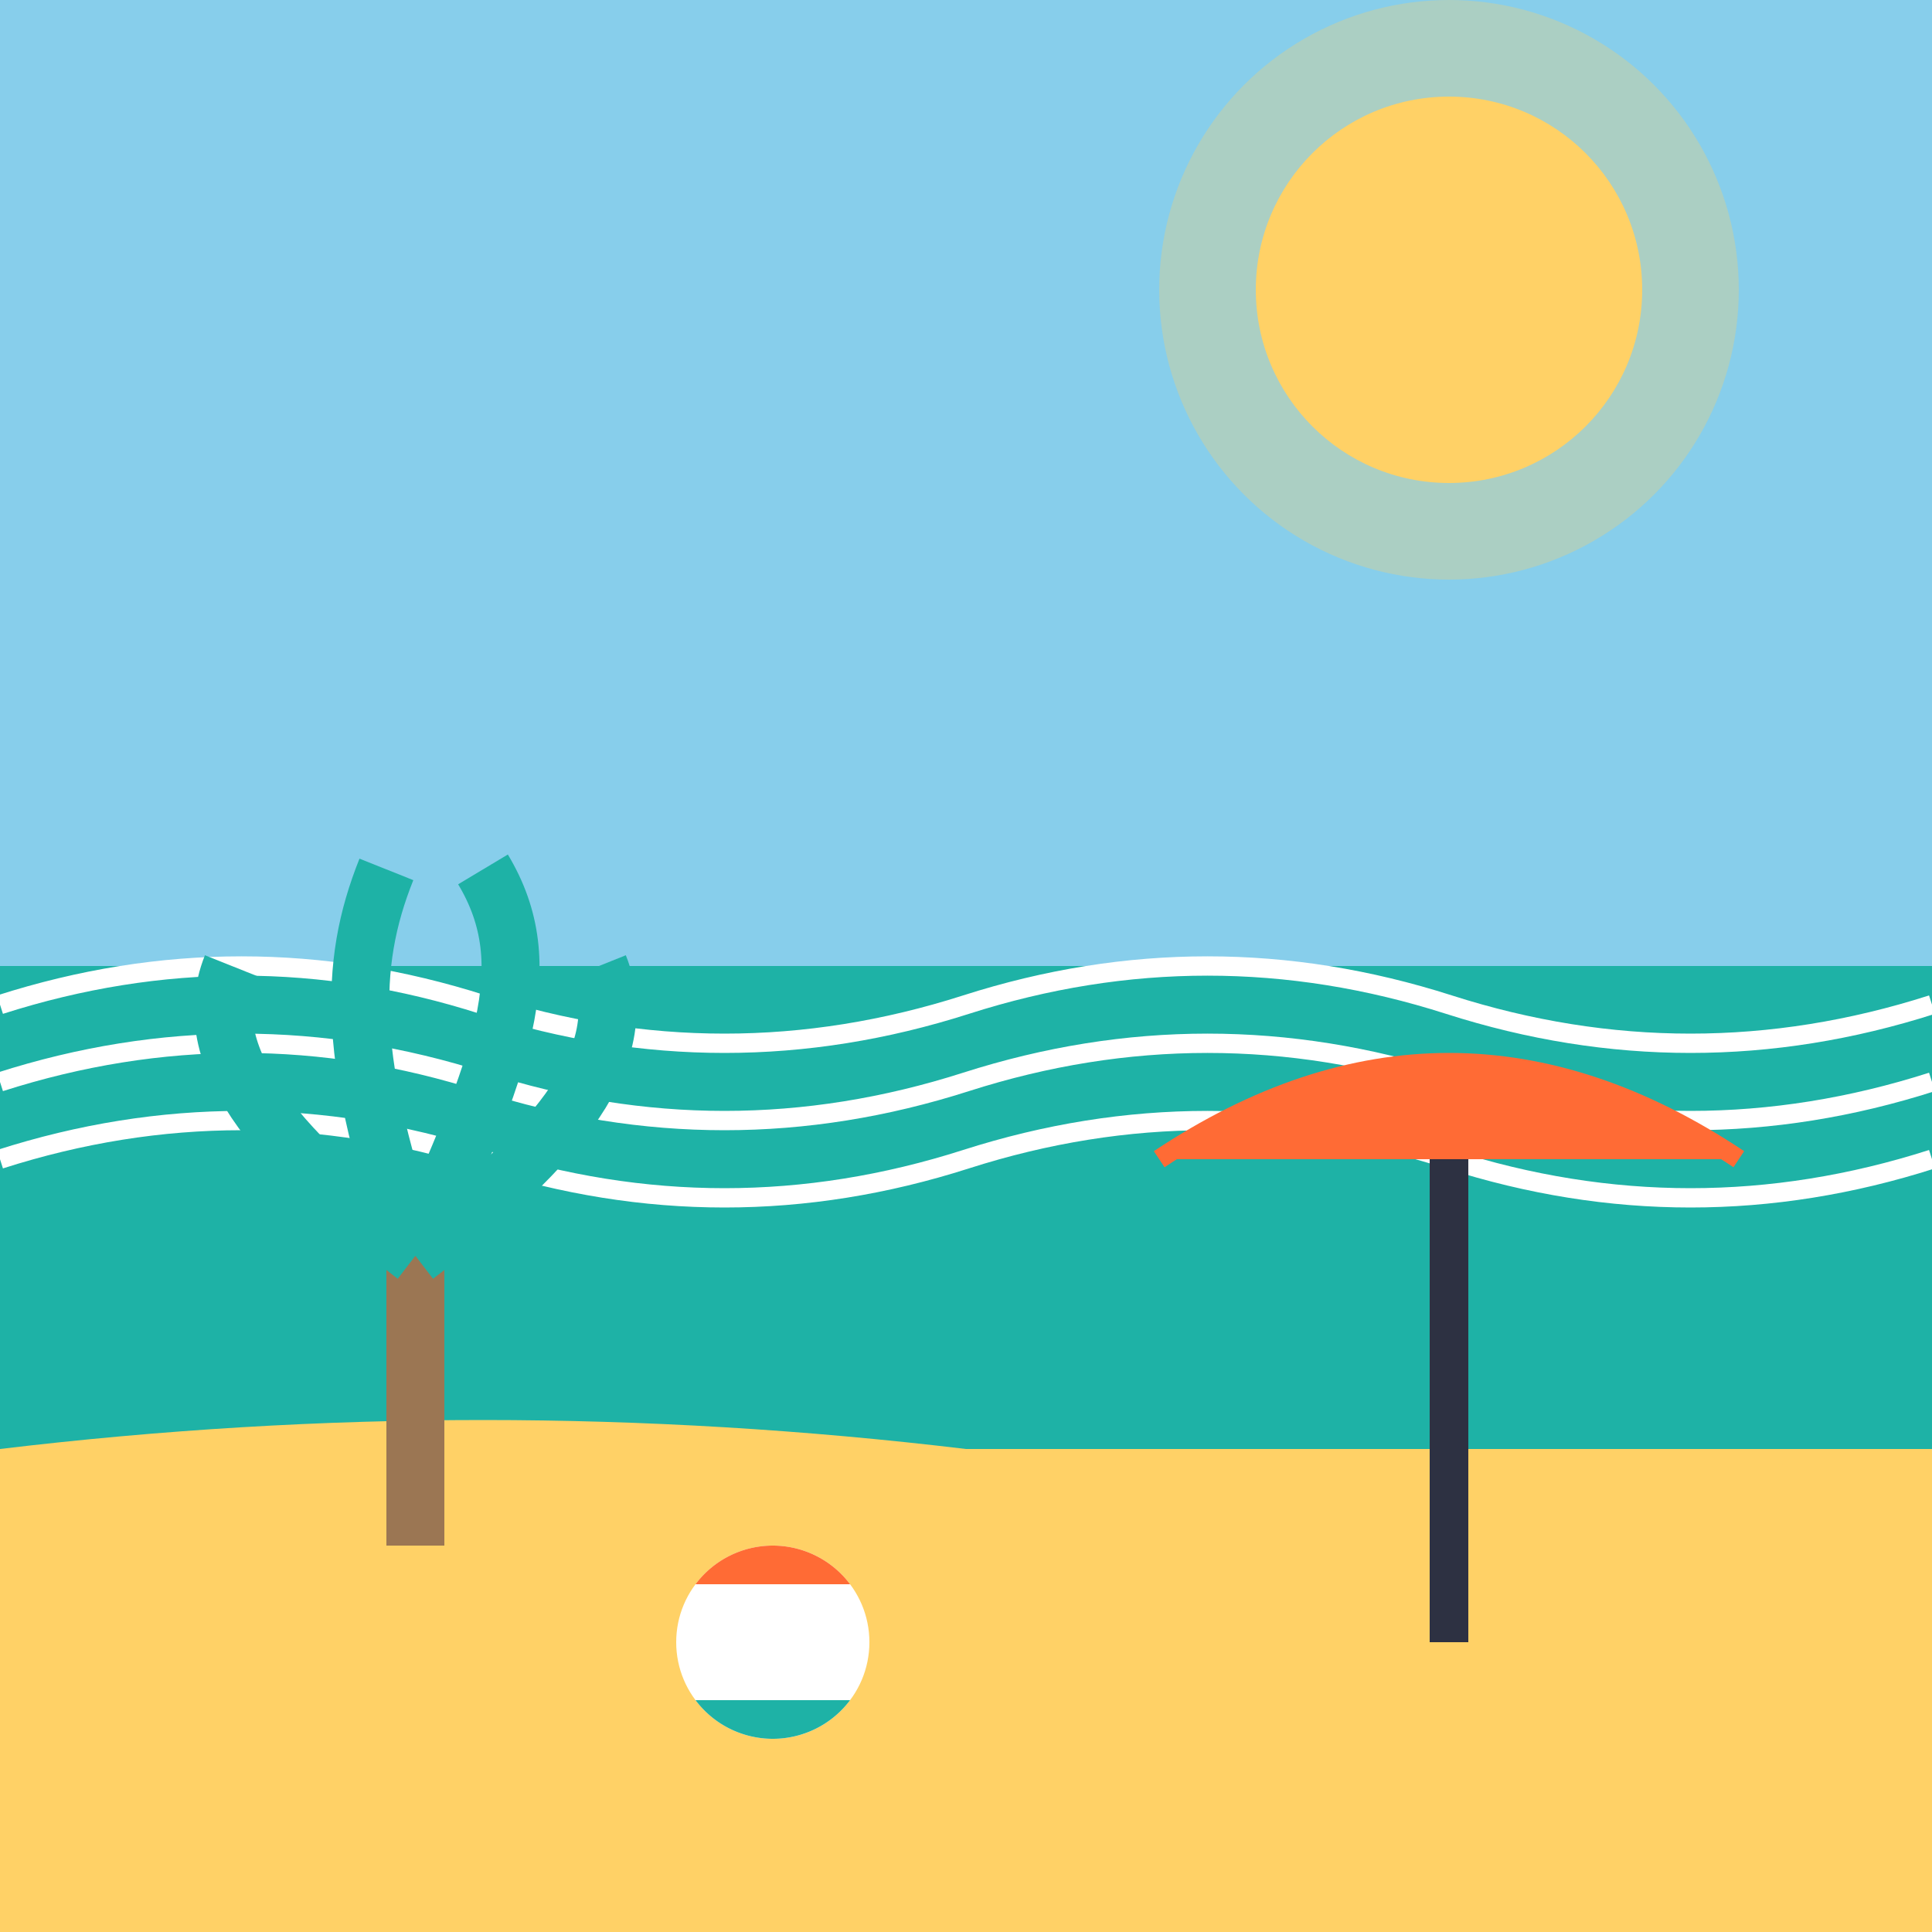
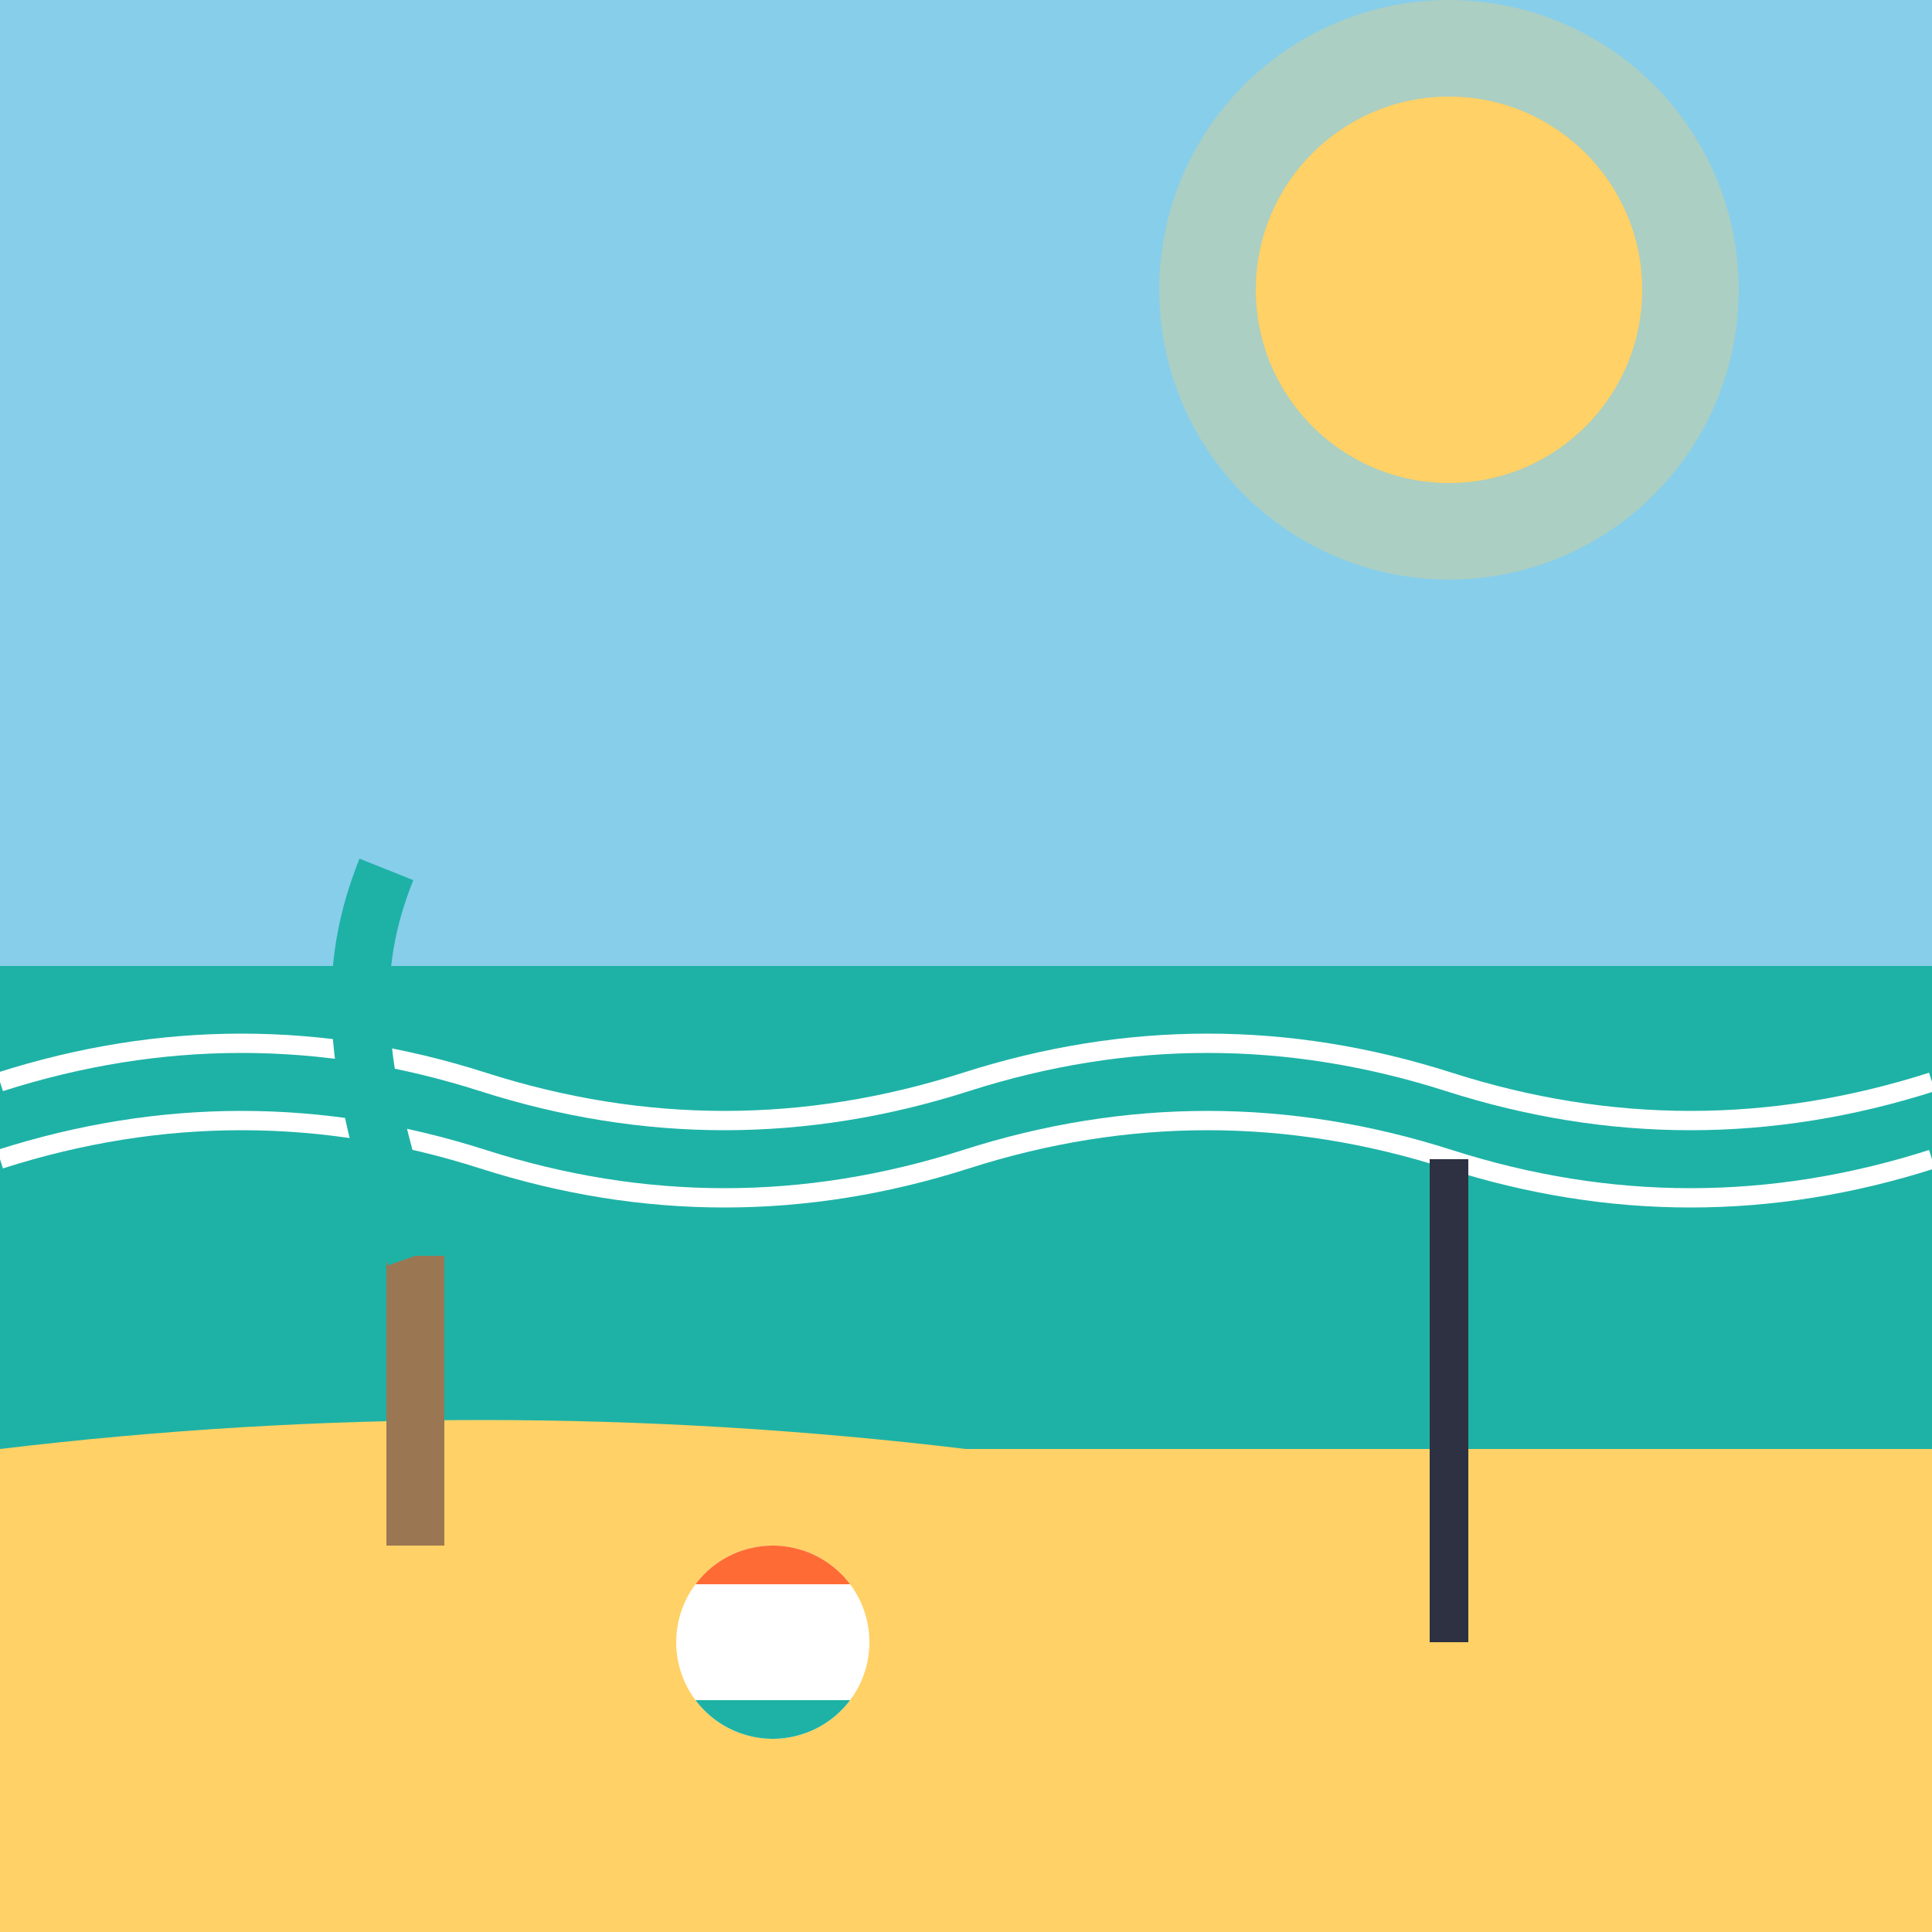
<svg xmlns="http://www.w3.org/2000/svg" viewBox="0 0 100 100" width="100" height="100">
  <rect x="0" y="0" width="100" height="100" fill="#808080" stroke="none" />
  <rect x="0" y="0" width="100" height="50" fill="#87ceeb" />
  <circle cx="75" cy="15" r="10" fill="#ffd166" />
  <circle cx="75" cy="15" r="15" fill="#ffd166" opacity="0.3" />
  <rect x="0" y="50" width="100" height="25" fill="#1eb2a6" />
-   <path d="M0 52 Q12.5 48, 25 52 Q37.5 56, 50 52 Q62.5 48, 75 52 Q87.5 56, 100 52" stroke="white" stroke-width="1" fill="none" />
  <path d="M0 56 Q12.5 52, 25 56 Q37.5 60, 50 56 Q62.5 52, 75 56 Q87.5 60, 100 56" stroke="white" stroke-width="1" fill="none" />
  <path d="M0 60 Q12.5 56, 25 60 Q37.5 64, 50 60 Q62.5 56, 75 60 Q87.5 64, 100 60" stroke="white" stroke-width="1" fill="none" />
  <path d="M0 75 L100 75 L100 100 L0 100 Z" fill="#ffd166" />
  <path d="M0 75 Q25 72, 50 75 Q75 78, 100 75" fill="#ffd166" />
  <rect x="20" y="65" width="3" height="15" fill="#9b7653" />
-   <path d="M21.5 65 C15 60, 10 55, 12 50" stroke="#1eb2a6" stroke-width="3" fill="none" />
  <path d="M21.5 65 C18 55, 18 50, 20 45" stroke="#1eb2a6" stroke-width="3" fill="none" />
-   <path d="M21.5 65 C26 55, 28 50, 25 45" stroke="#1eb2a6" stroke-width="3" fill="none" />
-   <path d="M21.5 65 C28 60, 33 55, 31 50" stroke="#1eb2a6" stroke-width="3" fill="none" />
  <line x1="75" y1="60" x2="75" y2="85" stroke="#2d3142" stroke-width="2" />
-   <path d="M60 60 Q75 50, 90 60" fill="#ff6b35" stroke="#ff6b35" stroke-width="1" />
  <circle cx="40" cy="85" r="5" fill="white" />
  <path d="M36 82 A5 5 0 0 1 44 82" fill="#ff6b35" />
  <path d="M36 88 A5 5 0 0 0 44 88" fill="#1eb2a6" />
</svg>